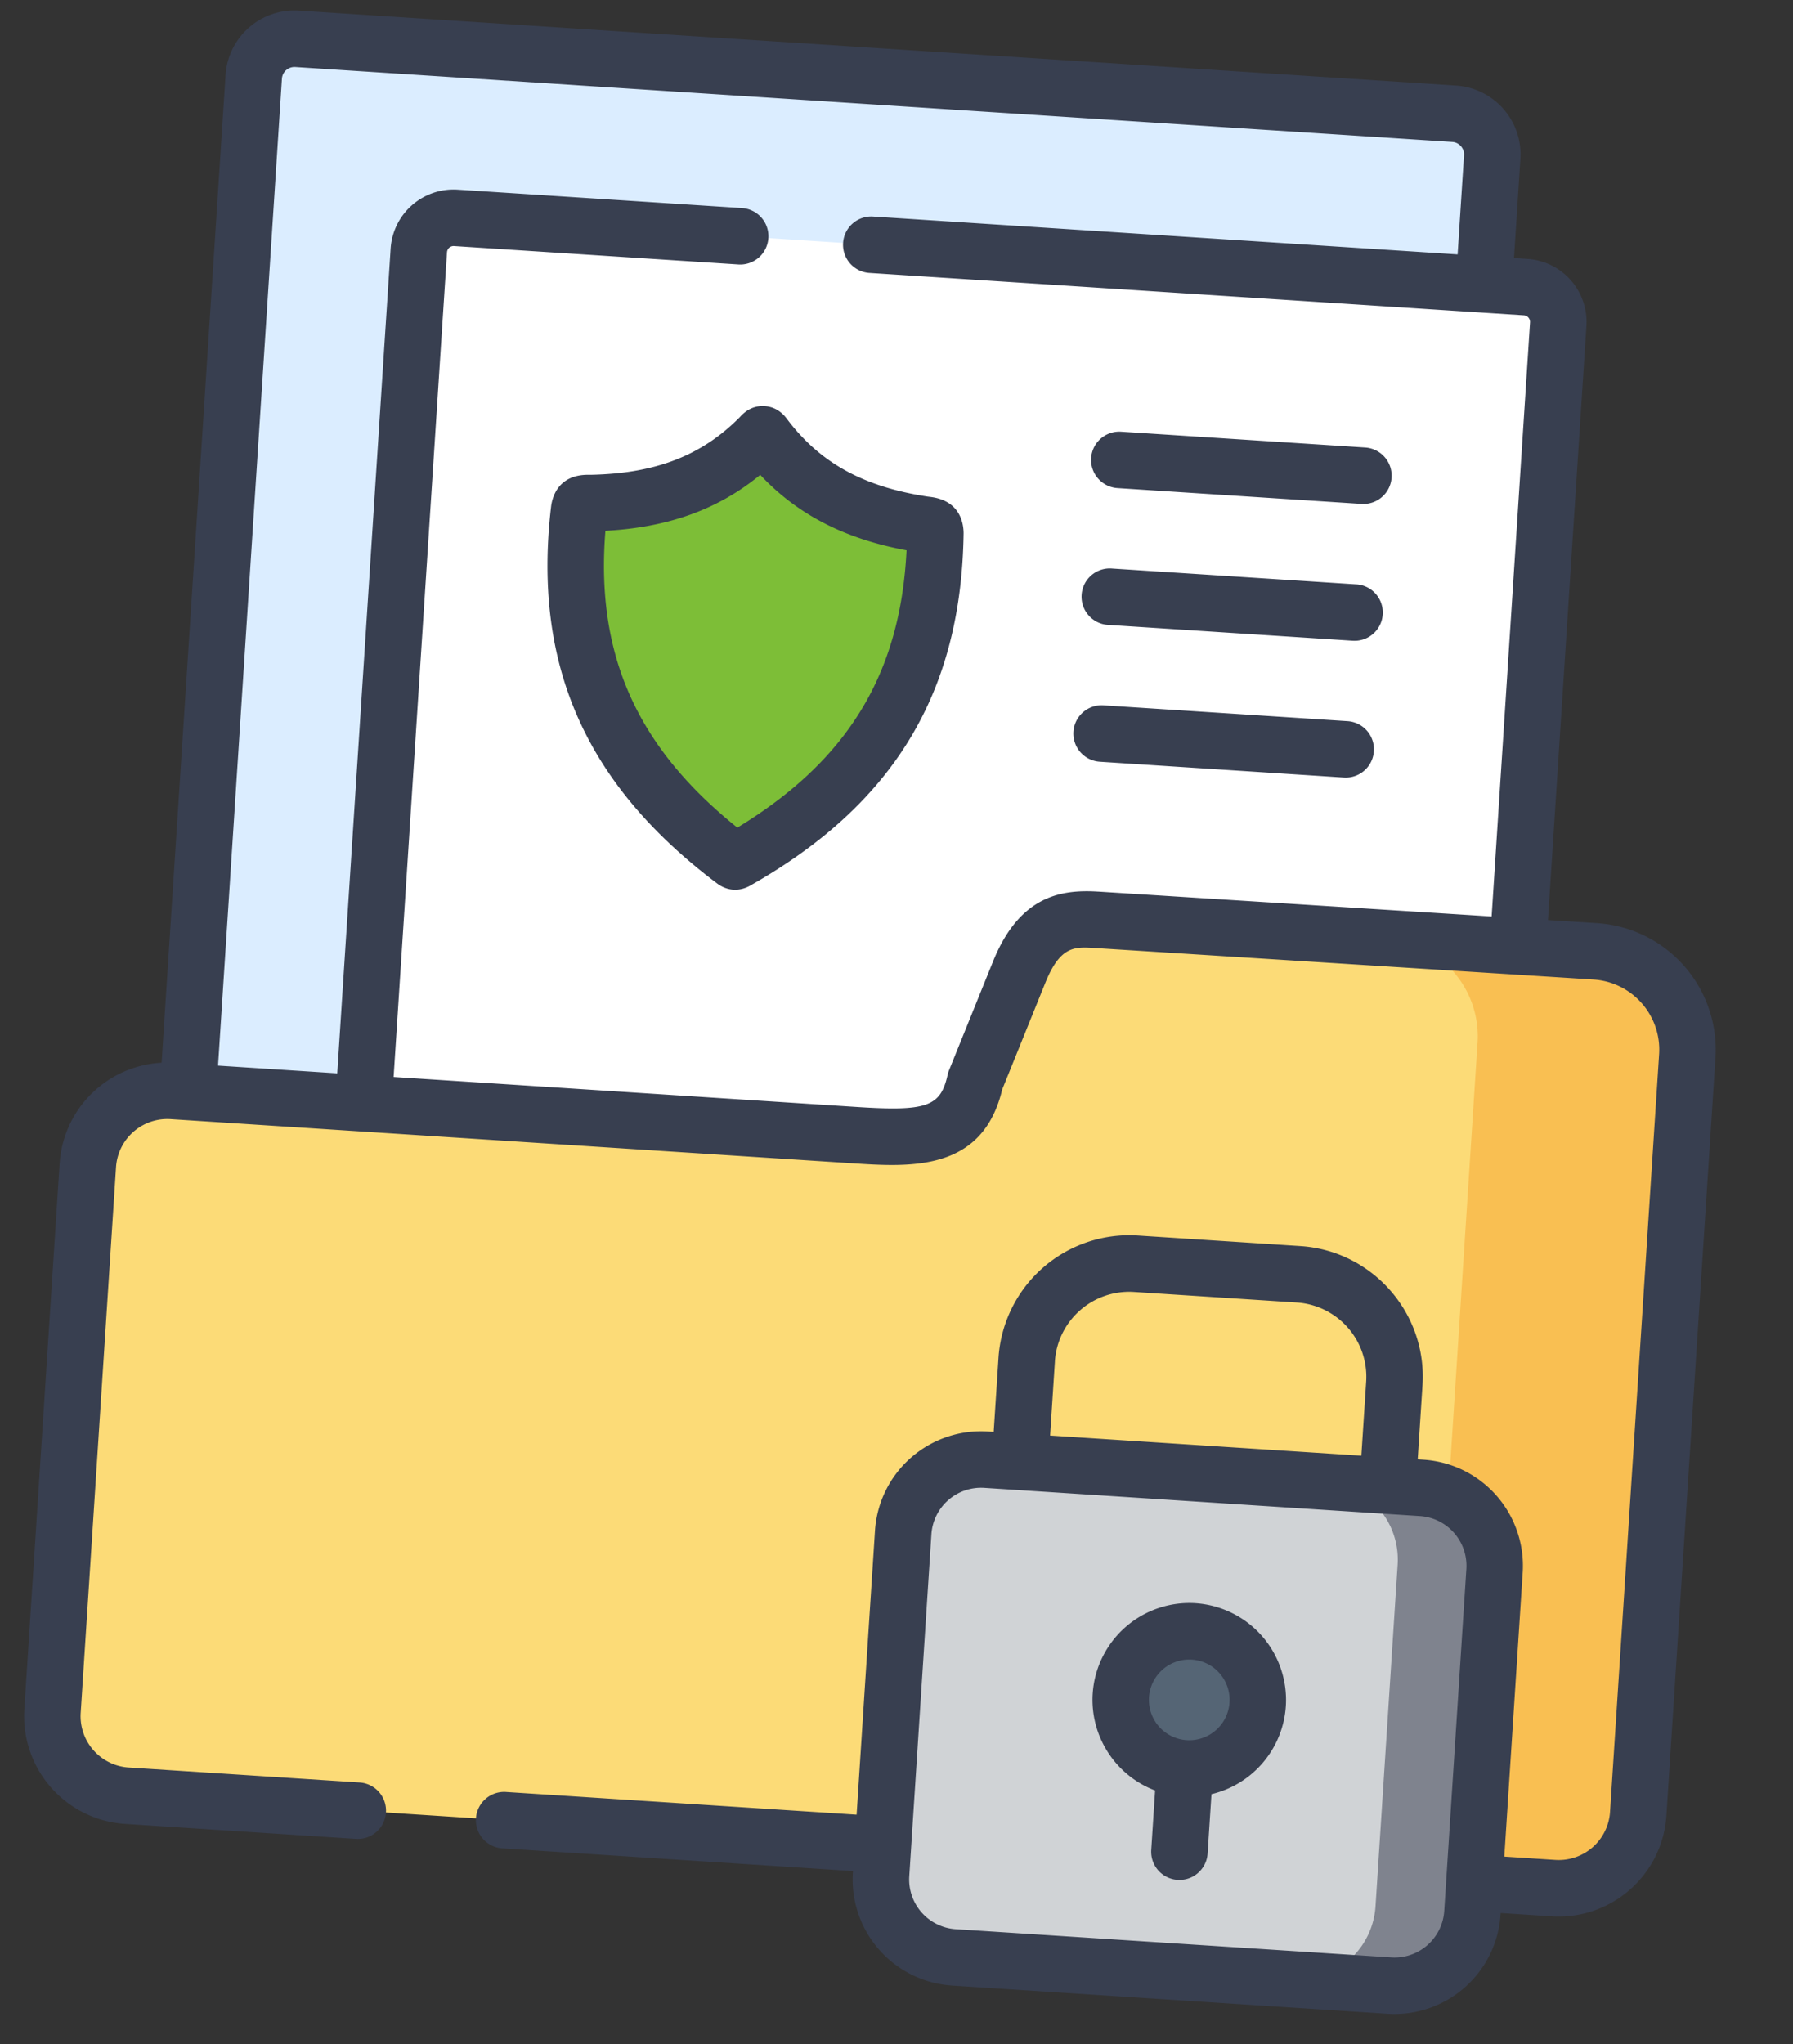
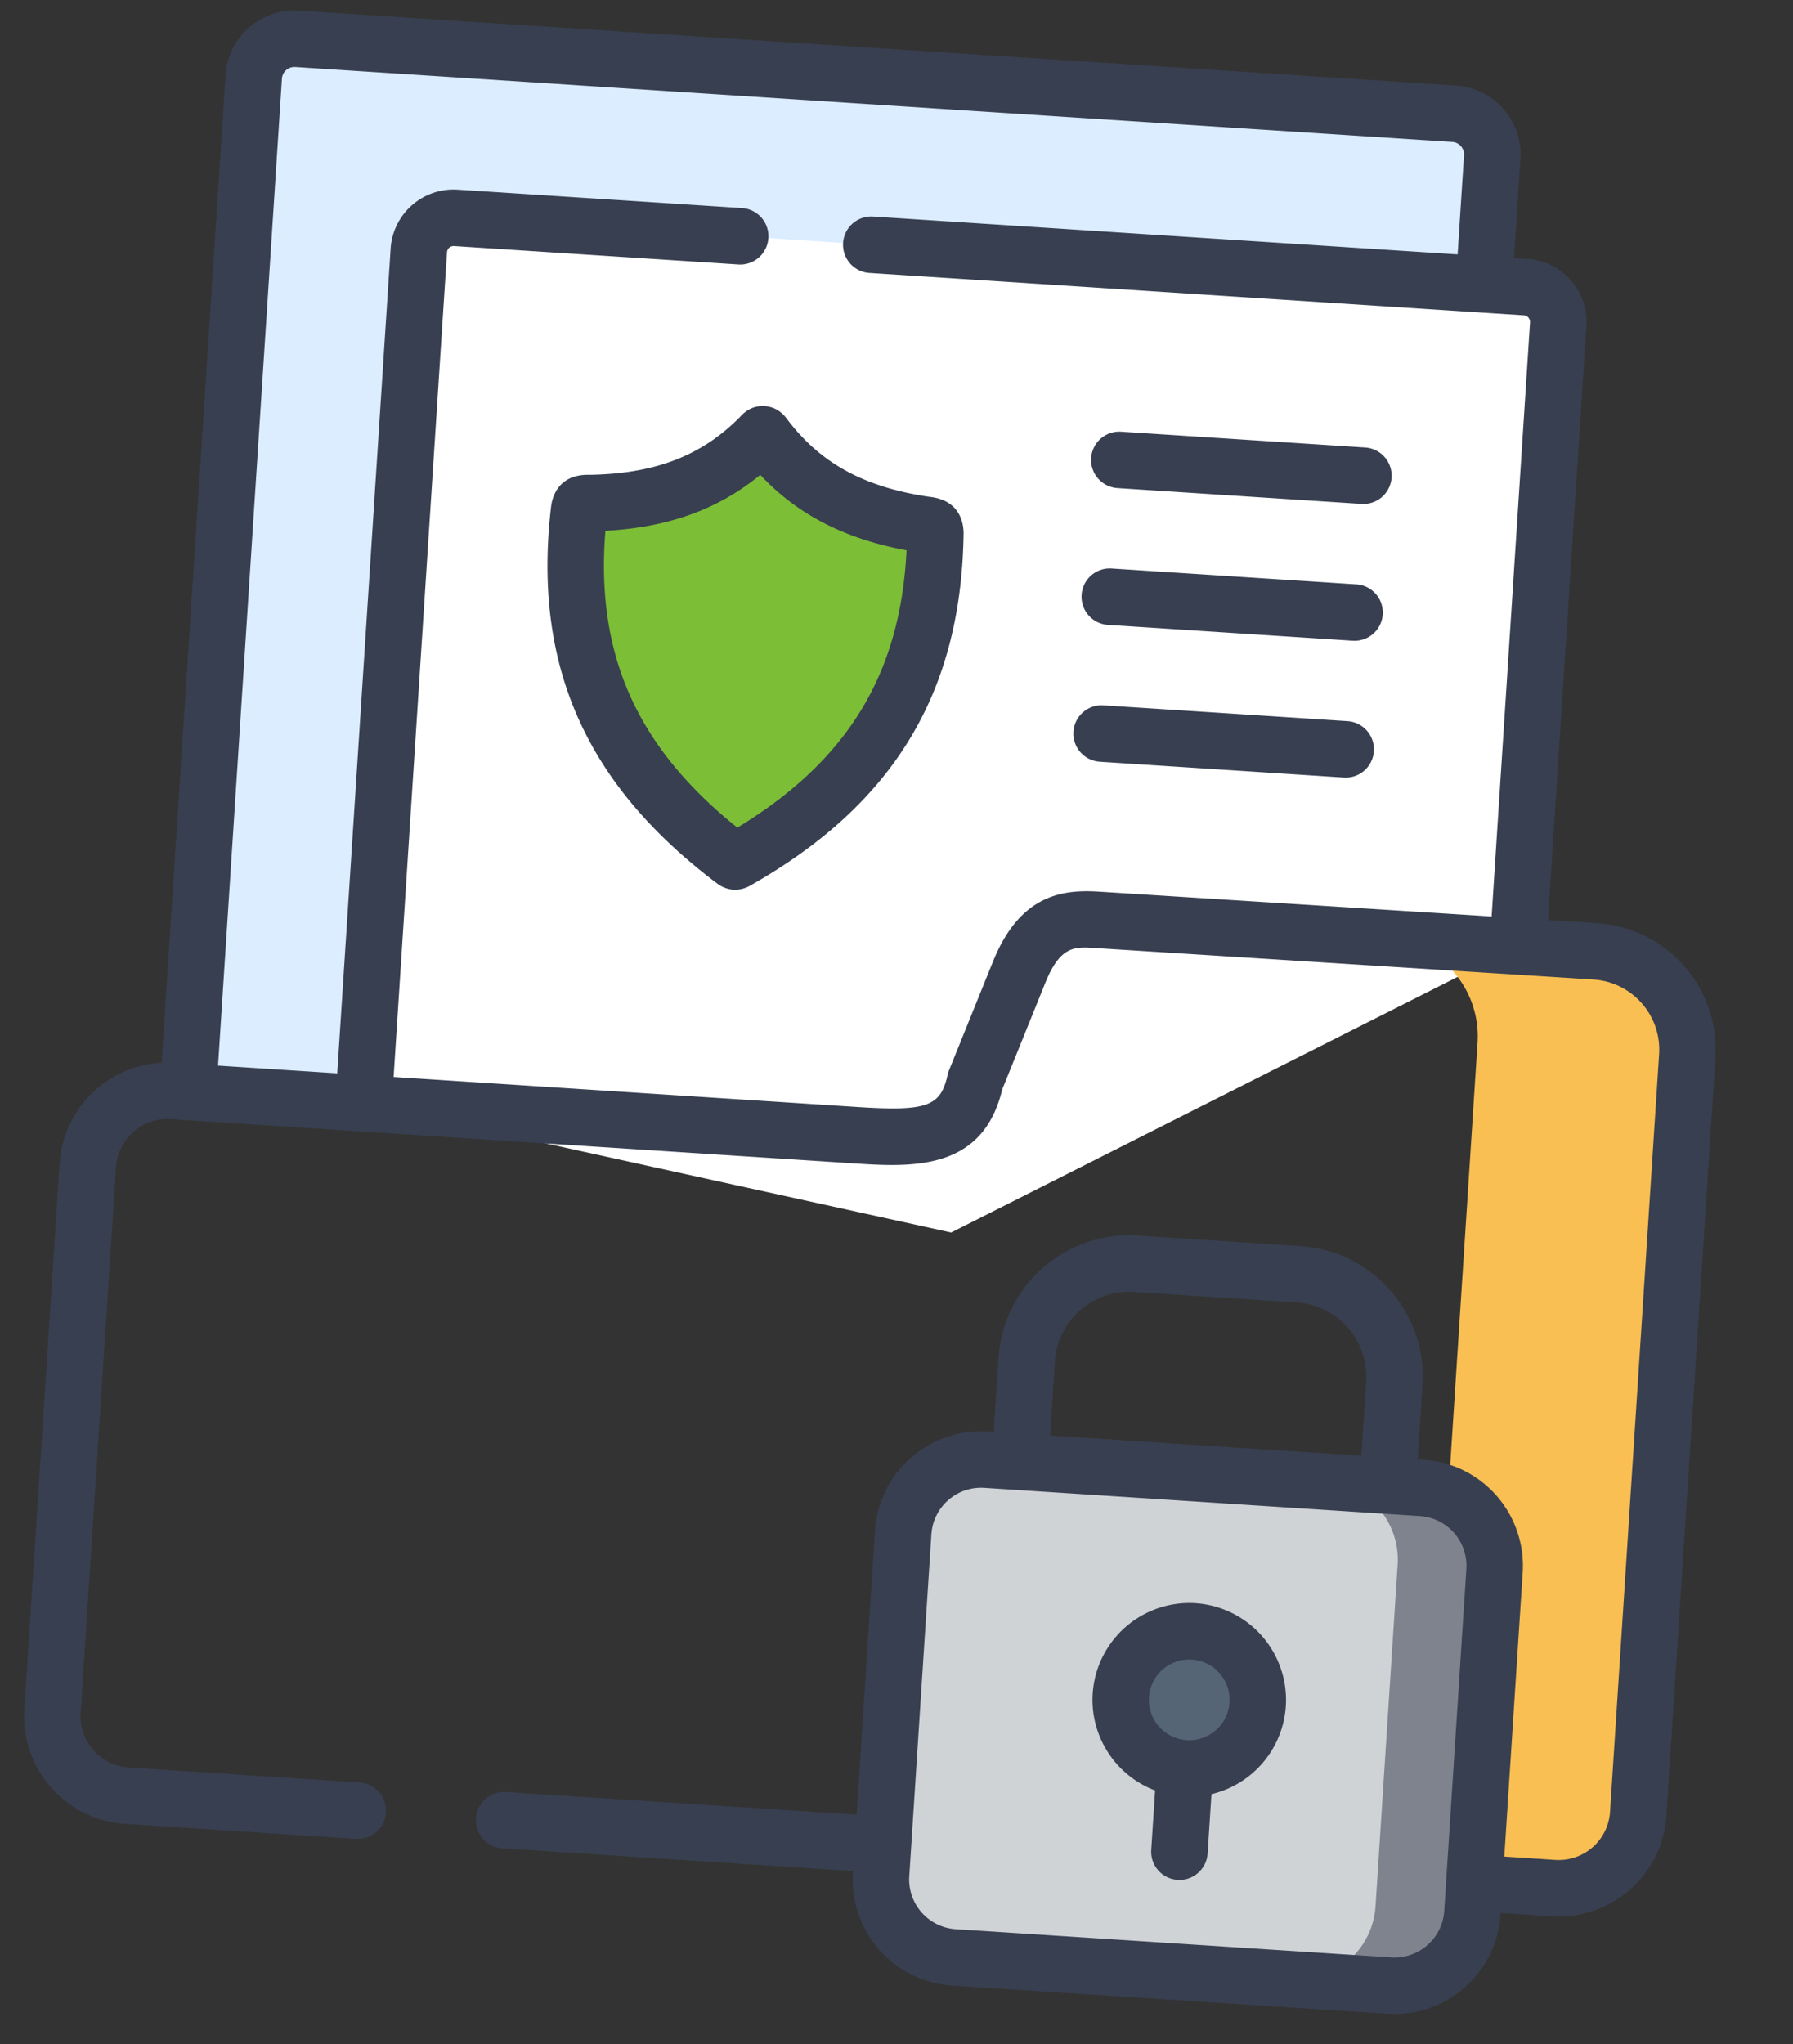
<svg xmlns="http://www.w3.org/2000/svg" width="93" height="106" fill="none">
  <rect width="100%" height="100%" fill="#333333" stroke="none" />
  <path fill-rule="evenodd" clip-rule="evenodd" d="M13.16 3.978L9.753 56.62l9.107.59 58.112-42.461.428-6.61a2.116 2.116 0 00-1.972-2.24L15.405 2.013a2.116 2.116 0 00-2.244 1.966z" fill="#DBEDFF" />
  <path fill-rule="evenodd" clip-rule="evenodd" d="M23.645 11.295a1.81 1.81 0 00-1.922 1.681L18.86 57.209l30.474 6.698 29.4-14.833 2.09-32.27a1.809 1.809 0 00-1.688-1.916l-2.164-.14-53.327-3.452z" fill="#fff" />
  <path fill-rule="evenodd" clip-rule="evenodd" d="M39.422 22.652c-2.374 2.397-5.202 3.354-8.724 3.431-.401.008-.61-.073-.662.375-1.028 8.813 2.697 14.145 7.998 18.146.114.087.08.084.203.013 5.773-3.278 10.154-8.091 10.277-16.962.001-.452-.217-.398-.614-.458-3.483-.53-6.158-1.844-8.203-4.527-.156-.202-.1-.199-.275-.018z" fill="#7DBE37" />
-   <path fill-rule="evenodd" clip-rule="evenodd" d="M44.32 58.858l-25.46-1.649-9.107-.59-.81-.052a4.142 4.142 0 00-4.387 3.853L2.724 88.722a4.142 4.142 0 003.853 4.388L45.8 95.648l30.672 1.986 4.115.266a4.142 4.142 0 004.387-3.853l2.545-39.297c.18-2.799-1.964-5.241-4.764-5.422l-4.02-.255-3.969-.251-17.912-1.132c-1.552-.095-2.943.12-3.992 2.722l-2.279 5.633c-.671 3.044-2.923 3.028-6.262 2.812z" fill="#FCDB77" />
  <path fill-rule="evenodd" clip-rule="evenodd" d="M49.033 76.13a4.048 4.048 0 00-2.186 3.33L45.8 95.648l-.1 1.546a4.056 4.056 0 003.775 4.297l22.599 1.463a4.055 4.055 0 004.297-3.774l.1-1.546 1.048-16.188a4.06 4.06 0 00-3.775-4.298l-.809-.052-.956-.062L52.91 75.8l-1.765-.114a4.015 4.015 0 00-2.112.445zm9.105 11.782a3.556 3.556 0 117.094.46 3.555 3.555 0 01-7.094-.46z" fill="#D0D3D6" />
  <path fill-rule="evenodd" clip-rule="evenodd" d="M61.915 84.59a3.556 3.556 0 00-3.777 3.323 3.555 3.555 0 007.095.46 3.556 3.556 0 00-3.318-3.783z" fill="#556575" />
-   <path fill-rule="evenodd" clip-rule="evenodd" d="M74.765 48.822l-2.862-.18a5.085 5.085 0 013.703 2.013 5.074 5.074 0 011.032 3.408l-1.41 21.776-.106 1.653a4.049 4.049 0 012.397 3.954L76.47 97.634l4.115.267a4.142 4.142 0 004.388-3.854l2.544-39.296c.182-2.8-1.964-5.241-4.763-5.422l-4.02-.255-3.969-.252z" fill="#F9BF52" />
+   <path fill-rule="evenodd" clip-rule="evenodd" d="M74.765 48.822l-2.862-.18a5.085 5.085 0 013.703 2.013 5.074 5.074 0 011.032 3.408l-1.41 21.776-.106 1.653a4.049 4.049 0 012.397 3.954L76.47 97.634l4.115.267a4.142 4.142 0 004.388-3.854l2.544-39.296c.182-2.8-1.964-5.241-4.763-5.422z" fill="#F9BF52" />
  <path fill-rule="evenodd" clip-rule="evenodd" d="M72.493 81.12l-1.048 16.19-.1 1.546a4.055 4.055 0 01-4.298 3.774l5.026.326a4.056 4.056 0 004.297-3.775l.1-1.546 1.048-16.188a4.049 4.049 0 00-2.397-3.954 3.993 3.993 0 00-1.378-.343l-.81-.053-.955-.062-3.26-.21a4.006 4.006 0 012.037.713 4.048 4.048 0 011.738 3.584z" fill="#7F838E" />
  <path d="M48.233 25.763l-.112-.014c-3.315-.505-5.553-1.728-7.265-3.976l-.031-.042c-.308-.422-.71-.65-1.177-.676-.473-.027-.892.155-1.243.54l-.032.035c-1.979 1.994-4.356 2.916-7.704 2.989h-.116c-1.604-.024-1.914 1.16-1.972 1.67-.952 8.162 1.771 14.353 8.577 19.49.268.213.57.33.878.35.31.02.627-.058.924-.238 7.404-4.204 10.905-9.992 11.02-18.233 0-.51-.168-1.713-1.747-1.895zm-9.987 17.15c-5.226-4.188-7.363-8.992-6.844-15.39 3.256-.176 5.852-1.11 8.03-2.9 1.93 2.056 4.382 3.317 7.589 3.911-.314 6.413-3.053 10.901-8.776 14.379zm32.566-19.709l-12.66-.82a1.465 1.465 0 10-.19 2.924l12.66.82a1.464 1.464 0 10.19-2.924zm-.459 7.096l-12.66-.82a1.465 1.465 0 10-.19 2.923l12.66.82a1.465 1.465 0 10.19-2.924zm-.459 7.092l-12.66-.82a1.465 1.465 0 10-.19 2.924l12.66.82a1.465 1.465 0 10.19-2.924z" fill="#383F50" />
  <path d="M82.846 47.866l-2.555-.161 1.994-30.807a3.274 3.274 0 00-3.055-3.472l-.702-.046.333-5.148a3.578 3.578 0 00-3.34-3.795L15.5.55a3.578 3.578 0 00-3.8 3.333L8.382 55.102a5.6 5.6 0 00-5.289 5.223L1.262 88.627a5.6 5.6 0 005.22 5.944l11.98.776a1.465 1.465 0 10.19-2.924l-11.98-.776a2.667 2.667 0 01-2.487-2.83l1.833-28.302a2.667 2.667 0 012.83-2.487l35.377 2.29c3.008.196 6.744.437 7.759-3.832l2.235-5.525c.772-1.916 1.516-1.871 2.541-1.808l25.9 1.637a3.643 3.643 0 013.396 3.866L83.51 93.953a2.668 2.668 0 01-2.83 2.486l-2.654-.172.954-14.727a5.515 5.515 0 00-5.142-5.853l-.304-.02.249-3.844c.242-3.735-2.598-6.97-6.33-7.212l-8.45-.548a6.796 6.796 0 00-7.212 6.335l-.25 3.845-.303-.02a5.516 5.516 0 00-5.854 5.142l-.953 14.727-18.152-1.175a1.465 1.465 0 10-.19 2.923l18.152 1.176-.005.084a5.515 5.515 0 005.142 5.853l22.599 1.464a5.516 5.516 0 005.854-5.142l.005-.084 2.653.172a5.6 5.6 0 005.944-5.221l2.545-39.297a6.576 6.576 0 00-6.133-6.979zM56.942 46.23c-1.918-.118-4.064.223-5.44 3.634l-2.278 5.633a1.55 1.55 0 00-.073.234c-.364 1.653-1.073 1.903-4.736 1.665l-23.999-1.554 2.77-42.77a.345.345 0 01.364-.314l14.712.952a1.465 1.465 0 10.189-2.923l-14.712-.953a3.274 3.274 0 00-3.477 3.049l-2.77 42.77-6.183-.4 3.314-51.18a.653.653 0 01.688-.598L75.332 7.36c.35.023.628.335.605.683l-.333 5.148-30.283-1.96a1.465 1.465 0 10-.19 2.923l33.91 2.195a.345.345 0 01.32.36L77.368 47.52l-20.425-1.291zm-2.227 24.359a3.863 3.863 0 014.1-3.601l8.45.547a3.86 3.86 0 013.596 4.1l-.25 3.844-16.144-1.045.249-3.845zM74.91 99.085a2.583 2.583 0 01-2.742 2.408L49.57 100.03a2.583 2.583 0 01-2.408-2.741l1.148-17.734a2.583 2.583 0 012.741-2.408L73.65 78.61a2.583 2.583 0 012.408 2.741L74.91 99.085z" fill="#383F50" />
  <path d="M62.01 83.128a5.028 5.028 0 00-5.334 4.69 5.028 5.028 0 003.237 5.02l-.2 3.08a1.465 1.465 0 102.924.188l.2-3.078a5.028 5.028 0 003.857-4.561 5.028 5.028 0 00-4.684-5.339zm-.46 7.1a2.092 2.092 0 01.27-4.176 2.092 2.092 0 01-.27 4.176z" fill="#383F50" />
</svg>